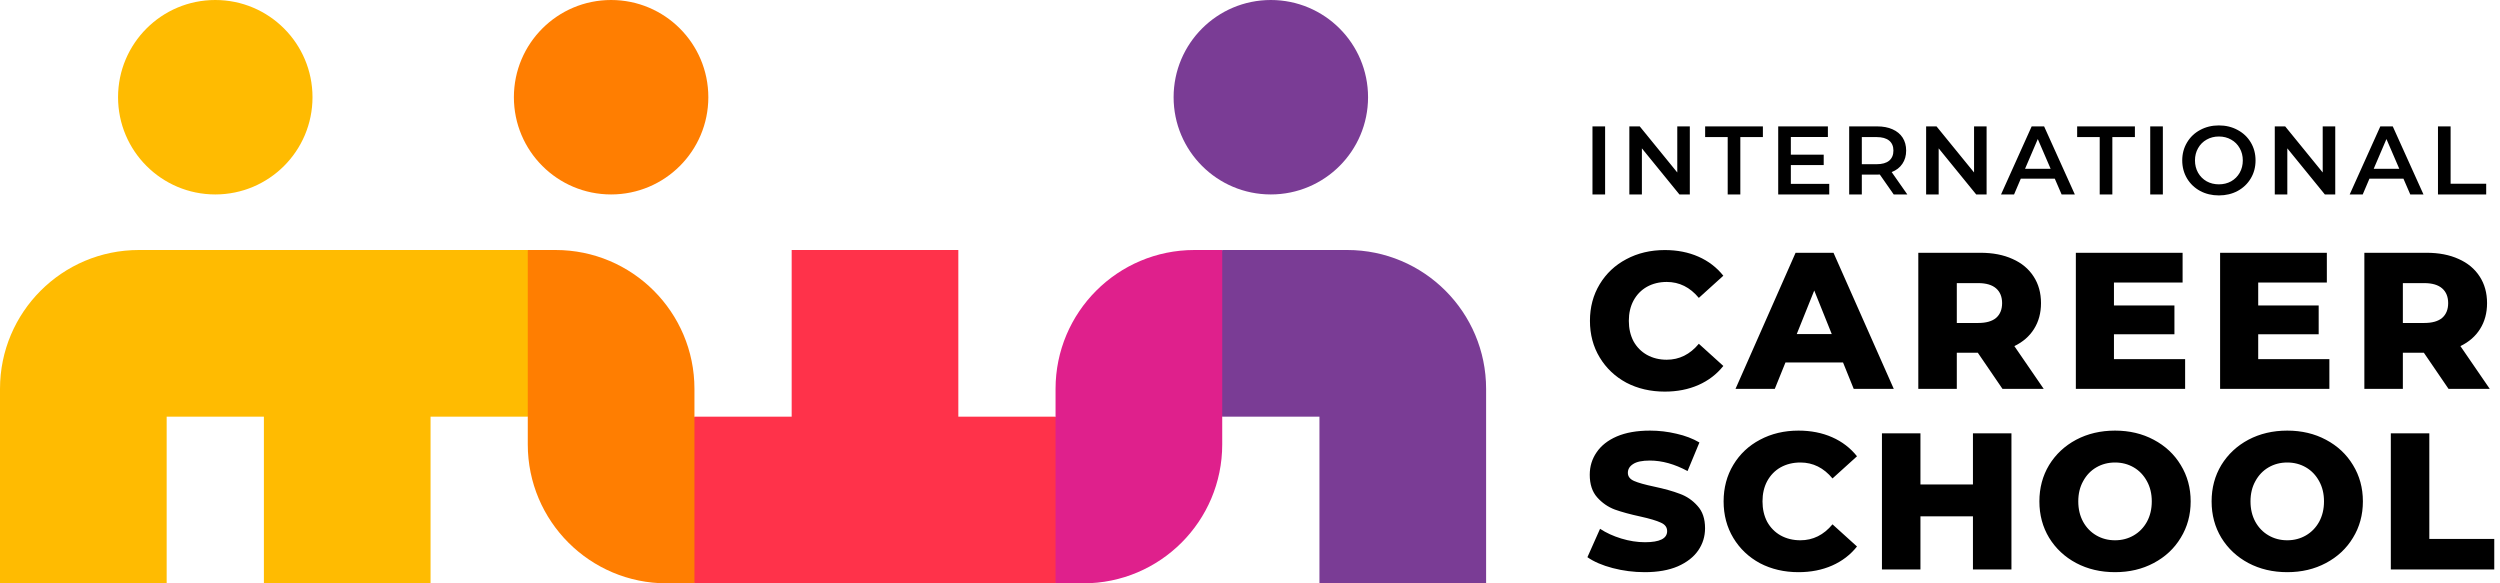
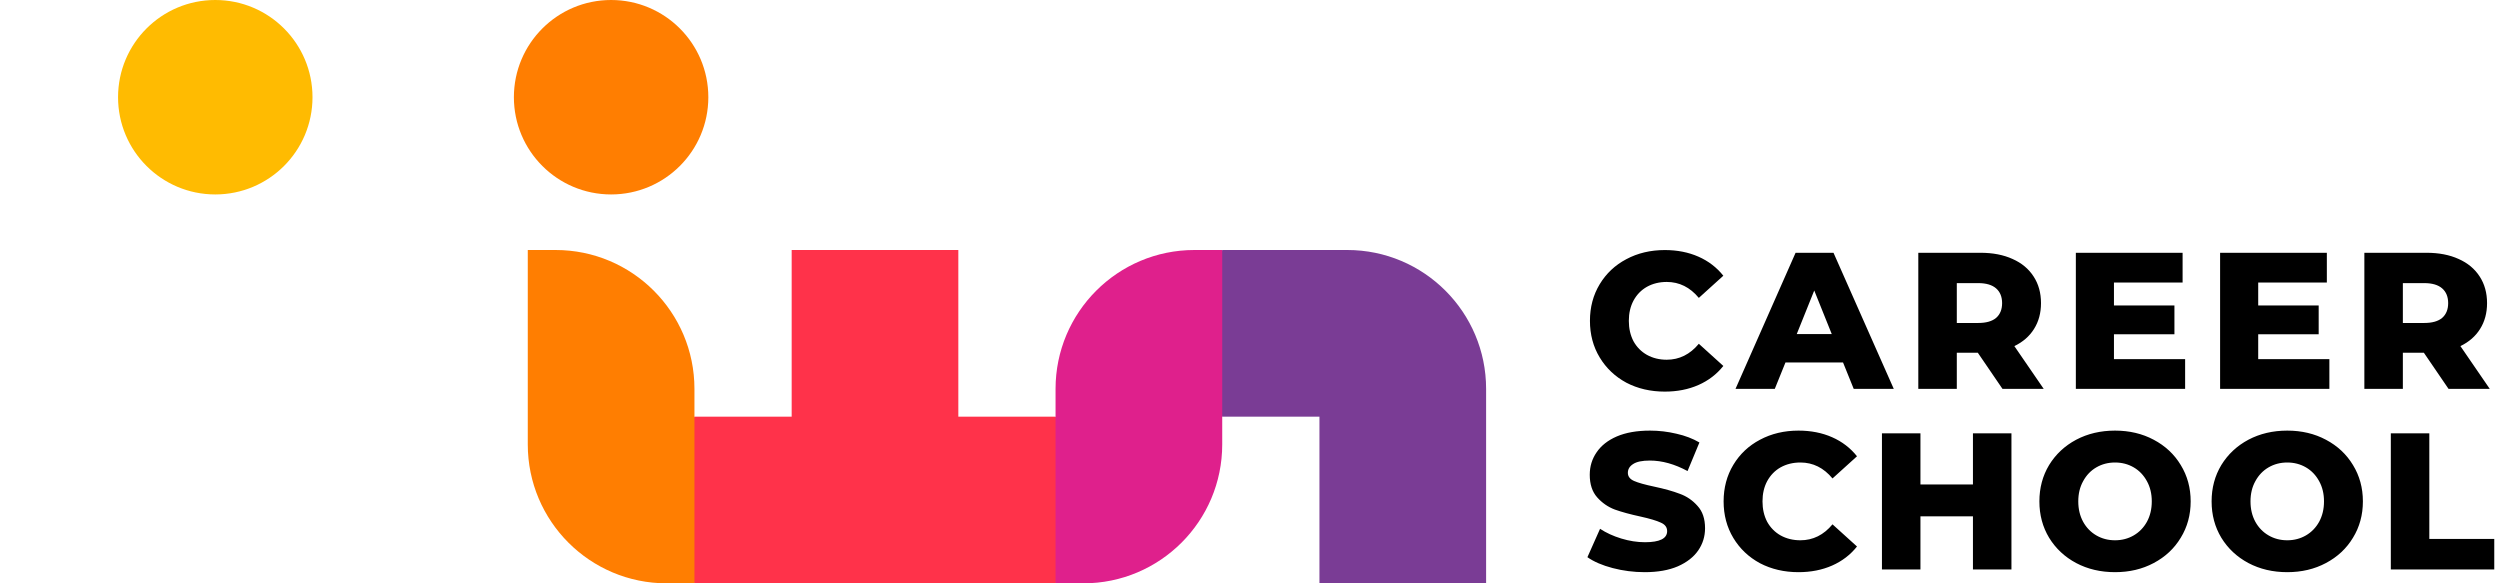
<svg xmlns="http://www.w3.org/2000/svg" width="180" height="42" viewBox="0 0 180 42" fill="none">
-   <circle cx="91.5" cy="7" r="7" fill="#7A3C95" />
  <circle cx="44" cy="7" r="7" fill="#FF7E01" />
  <circle cx="15.5" cy="7" r="7" fill="#FFBB01" />
  <path d="M119.866 28.196C118.839 28.196 117.915 27.981 117.094 27.552C116.282 27.113 115.643 26.507 115.176 25.732C114.709 24.957 114.476 24.08 114.476 23.1C114.476 22.12 114.709 21.243 115.176 20.468C115.643 19.693 116.282 19.091 117.094 18.662C117.915 18.223 118.839 18.004 119.866 18.004C120.762 18.004 121.569 18.163 122.288 18.48C123.007 18.797 123.604 19.255 124.08 19.852L122.316 21.448C121.681 20.683 120.911 20.3 120.006 20.3C119.474 20.3 118.998 20.417 118.578 20.65C118.167 20.883 117.845 21.215 117.612 21.644C117.388 22.064 117.276 22.549 117.276 23.1C117.276 23.651 117.388 24.141 117.612 24.57C117.845 24.99 118.167 25.317 118.578 25.55C118.998 25.783 119.474 25.9 120.006 25.9C120.911 25.9 121.681 25.517 122.316 24.752L124.08 26.348C123.604 26.945 123.007 27.403 122.288 27.72C121.569 28.037 120.762 28.196 119.866 28.196ZM132.698 26.096H128.554L127.784 28H124.956L129.282 18.2H132.012L136.352 28H133.468L132.698 26.096ZM131.886 24.052L130.626 20.916L129.366 24.052H131.886ZM142.402 25.396H140.89V28H138.118V18.2H142.598C143.484 18.2 144.254 18.349 144.908 18.648C145.561 18.937 146.065 19.357 146.42 19.908C146.774 20.449 146.952 21.089 146.952 21.826C146.952 22.535 146.784 23.156 146.448 23.688C146.121 24.211 145.65 24.621 145.034 24.92L147.148 28H144.18L142.402 25.396ZM144.152 21.826C144.152 21.369 144.007 21.014 143.718 20.762C143.428 20.51 142.999 20.384 142.43 20.384H140.89V23.254H142.43C142.999 23.254 143.428 23.133 143.718 22.89C144.007 22.638 144.152 22.283 144.152 21.826ZM157.329 25.858V28H149.461V18.2H157.147V20.342H152.205V21.994H156.559V24.066H152.205V25.858H157.329ZM167.715 25.858V28H159.847V18.2H167.533V20.342H162.591V21.994H166.945V24.066H162.591V25.858H167.715ZM174.518 25.396H173.006V28H170.234V18.2H174.714C175.6 18.2 176.37 18.349 177.024 18.648C177.677 18.937 178.181 19.357 178.536 19.908C178.89 20.449 179.068 21.089 179.068 21.826C179.068 22.535 178.9 23.156 178.564 23.688C178.237 24.211 177.766 24.621 177.15 24.92L179.264 28H176.296L174.518 25.396ZM176.268 21.826C176.268 21.369 176.123 21.014 175.834 20.762C175.544 20.51 175.115 20.384 174.546 20.384H173.006V23.254H174.546C175.115 23.254 175.544 23.133 175.834 22.89C176.123 22.638 176.268 22.283 176.268 21.826ZM118.424 41.196C117.631 41.196 116.861 41.098 116.114 40.902C115.367 40.706 114.761 40.445 114.294 40.118L115.204 38.074C115.643 38.363 116.151 38.597 116.73 38.774C117.309 38.951 117.878 39.04 118.438 39.04C119.502 39.04 120.034 38.774 120.034 38.242C120.034 37.962 119.88 37.757 119.572 37.626C119.273 37.486 118.788 37.341 118.116 37.192C117.379 37.033 116.763 36.865 116.268 36.688C115.773 36.501 115.349 36.207 114.994 35.806C114.639 35.405 114.462 34.863 114.462 34.182C114.462 33.585 114.625 33.048 114.952 32.572C115.279 32.087 115.764 31.704 116.408 31.424C117.061 31.144 117.859 31.004 118.802 31.004C119.446 31.004 120.081 31.079 120.706 31.228C121.331 31.368 121.882 31.578 122.358 31.858L121.504 33.916C120.571 33.412 119.665 33.16 118.788 33.16C118.237 33.16 117.836 33.244 117.584 33.412C117.332 33.571 117.206 33.781 117.206 34.042C117.206 34.303 117.355 34.499 117.654 34.63C117.953 34.761 118.433 34.896 119.096 35.036C119.843 35.195 120.459 35.367 120.944 35.554C121.439 35.731 121.863 36.021 122.218 36.422C122.582 36.814 122.764 37.351 122.764 38.032C122.764 38.62 122.601 39.152 122.274 39.628C121.947 40.104 121.457 40.487 120.804 40.776C120.151 41.056 119.357 41.196 118.424 41.196ZM129.49 41.196C128.464 41.196 127.54 40.981 126.718 40.552C125.906 40.113 125.267 39.507 124.8 38.732C124.334 37.957 124.1 37.08 124.1 36.1C124.1 35.12 124.334 34.243 124.8 33.468C125.267 32.693 125.906 32.091 126.718 31.662C127.54 31.223 128.464 31.004 129.49 31.004C130.386 31.004 131.194 31.163 131.912 31.48C132.631 31.797 133.228 32.255 133.704 32.852L131.94 34.448C131.306 33.683 130.536 33.3 129.63 33.3C129.098 33.3 128.622 33.417 128.202 33.65C127.792 33.883 127.47 34.215 127.236 34.644C127.012 35.064 126.9 35.549 126.9 36.1C126.9 36.651 127.012 37.141 127.236 37.57C127.47 37.99 127.792 38.317 128.202 38.55C128.622 38.783 129.098 38.9 129.63 38.9C130.536 38.9 131.306 38.517 131.94 37.752L133.704 39.348C133.228 39.945 132.631 40.403 131.912 40.72C131.194 41.037 130.386 41.196 129.49 41.196ZM144.824 31.2V41H142.052V37.178H138.272V41H135.5V31.2H138.272V34.882H142.052V31.2H144.824ZM152.282 41.196C151.246 41.196 150.312 40.977 149.482 40.538C148.66 40.099 148.012 39.493 147.536 38.718C147.069 37.943 146.836 37.071 146.836 36.1C146.836 35.129 147.069 34.257 147.536 33.482C148.012 32.707 148.66 32.101 149.482 31.662C150.312 31.223 151.246 31.004 152.282 31.004C153.318 31.004 154.246 31.223 155.068 31.662C155.898 32.101 156.547 32.707 157.014 33.482C157.49 34.257 157.728 35.129 157.728 36.1C157.728 37.071 157.49 37.943 157.014 38.718C156.547 39.493 155.898 40.099 155.068 40.538C154.246 40.977 153.318 41.196 152.282 41.196ZM152.282 38.9C152.776 38.9 153.224 38.783 153.626 38.55C154.027 38.317 154.344 37.99 154.578 37.57C154.811 37.141 154.928 36.651 154.928 36.1C154.928 35.549 154.811 35.064 154.578 34.644C154.344 34.215 154.027 33.883 153.626 33.65C153.224 33.417 152.776 33.3 152.282 33.3C151.787 33.3 151.339 33.417 150.938 33.65C150.536 33.883 150.219 34.215 149.986 34.644C149.752 35.064 149.636 35.549 149.636 36.1C149.636 36.651 149.752 37.141 149.986 37.57C150.219 37.99 150.536 38.317 150.938 38.55C151.339 38.783 151.787 38.9 152.282 38.9ZM164.682 41.196C163.646 41.196 162.712 40.977 161.882 40.538C161.06 40.099 160.412 39.493 159.936 38.718C159.469 37.943 159.236 37.071 159.236 36.1C159.236 35.129 159.469 34.257 159.936 33.482C160.412 32.707 161.06 32.101 161.882 31.662C162.712 31.223 163.646 31.004 164.682 31.004C165.718 31.004 166.646 31.223 167.468 31.662C168.298 32.101 168.947 32.707 169.414 33.482C169.89 34.257 170.128 35.129 170.128 36.1C170.128 37.071 169.89 37.943 169.414 38.718C168.947 39.493 168.298 40.099 167.468 40.538C166.646 40.977 165.718 41.196 164.682 41.196ZM164.682 38.9C165.176 38.9 165.624 38.783 166.026 38.55C166.427 38.317 166.744 37.99 166.978 37.57C167.211 37.141 167.328 36.651 167.328 36.1C167.328 35.549 167.211 35.064 166.978 34.644C166.744 34.215 166.427 33.883 166.026 33.65C165.624 33.417 165.176 33.3 164.682 33.3C164.187 33.3 163.739 33.417 163.338 33.65C162.936 33.883 162.619 34.215 162.386 34.644C162.152 35.064 162.036 35.549 162.036 36.1C162.036 36.651 162.152 37.141 162.386 37.57C162.619 37.99 162.936 38.317 163.338 38.55C163.739 38.783 164.187 38.9 164.682 38.9ZM172.139 31.2H174.911V38.802H179.587V41H172.139V31.2Z" fill="black" />
-   <path d="M114.658 9.1H115.568V14H114.658V9.1ZM121.667 9.1V14H120.918L118.216 10.682V14H117.313V9.1H118.062L120.764 12.418V9.1H121.667ZM124.394 9.87H122.77V9.1H126.928V9.87H125.304V14H124.394V9.87ZM131.706 13.237V14H128.031V9.1H131.608V9.863H128.941V11.137H131.307V11.886H128.941V13.237H131.706ZM136.347 14L135.346 12.565C135.304 12.57 135.241 12.572 135.157 12.572H134.051V14H133.141V9.1H135.157C135.581 9.1 135.95 9.17 136.263 9.31C136.58 9.45 136.823 9.651 136.991 9.912C137.159 10.173 137.243 10.484 137.243 10.843C137.243 11.212 137.152 11.529 136.97 11.795C136.792 12.061 136.536 12.259 136.2 12.39L137.327 14H136.347ZM136.326 10.843C136.326 10.53 136.223 10.29 136.018 10.122C135.812 9.954 135.511 9.87 135.115 9.87H134.051V11.823H135.115C135.511 11.823 135.812 11.739 136.018 11.571C136.223 11.398 136.326 11.156 136.326 10.843ZM143.035 9.1V14H142.286L139.584 10.682V14H138.681V9.1H139.43L142.132 12.418V9.1H143.035ZM147.946 12.866H145.496L145.013 14H144.075L146.28 9.1H147.176L149.388 14H148.436L147.946 12.866ZM147.645 12.152L146.721 10.01L145.804 12.152H147.645ZM151.179 9.87H149.555V9.1H153.713V9.87H152.089V14H151.179V9.87ZM154.816 9.1H155.726V14H154.816V9.1ZM159.76 14.07C159.261 14.07 158.811 13.963 158.409 13.748C158.008 13.529 157.693 13.228 157.464 12.845C157.236 12.458 157.121 12.026 157.121 11.55C157.121 11.074 157.236 10.645 157.464 10.262C157.693 9.875 158.008 9.574 158.409 9.359C158.811 9.14 159.261 9.03 159.76 9.03C160.26 9.03 160.71 9.14 161.111 9.359C161.513 9.574 161.828 9.872 162.056 10.255C162.285 10.638 162.399 11.069 162.399 11.55C162.399 12.031 162.285 12.462 162.056 12.845C161.828 13.228 161.513 13.529 161.111 13.748C160.71 13.963 160.26 14.07 159.76 14.07ZM159.76 13.272C160.087 13.272 160.381 13.2 160.642 13.055C160.904 12.906 161.109 12.7 161.258 12.439C161.408 12.173 161.482 11.877 161.482 11.55C161.482 11.223 161.408 10.929 161.258 10.668C161.109 10.402 160.904 10.197 160.642 10.052C160.381 9.903 160.087 9.828 159.76 9.828C159.434 9.828 159.14 9.903 158.878 10.052C158.617 10.197 158.412 10.402 158.262 10.668C158.113 10.929 158.038 11.223 158.038 11.55C158.038 11.877 158.113 12.173 158.262 12.439C158.412 12.7 158.617 12.906 158.878 13.055C159.14 13.2 159.434 13.272 159.76 13.272ZM168.138 9.1V14H167.389L164.687 10.682V14H163.784V9.1H164.533L167.235 12.418V9.1H168.138ZM173.049 12.866H170.599L170.116 14H169.178L171.383 9.1H172.279L174.491 14H173.539L173.049 12.866ZM172.748 12.152L171.824 10.01L170.907 12.152H172.748ZM175.534 9.1H176.444V13.23H179.006V14H175.534V9.1Z" fill="black" />
-   <path fill-rule="evenodd" clip-rule="evenodd" d="M10 18C4.477 18 0 22.477 0 28V42H12V30H19V42H31V30H38L42 24L38 18H31H19H12H10Z" fill="#FFBB01" />
  <path fill-rule="evenodd" clip-rule="evenodd" d="M40 18H38V32C38 37.523 42.477 42 48 42H50L54 36L50 30V28C50 22.477 45.523 18 40 18Z" fill="#FF7E01" />
-   <path fill-rule="evenodd" clip-rule="evenodd" d="M69 18H57V30H50V42H57H69H76L80 36L76 30H69V18Z" fill="#FF324A" />
+   <path fill-rule="evenodd" clip-rule="evenodd" d="M69 18H57V30H50V42H69H76L80 36L76 30H69V18Z" fill="#FF324A" />
  <path fill-rule="evenodd" clip-rule="evenodd" d="M86 18C80.477 18 76 22.477 76 28V42H78C83.523 42 88 37.523 88 32V30L92 24L88 18H86Z" fill="#DF208C" />
  <path fill-rule="evenodd" clip-rule="evenodd" d="M95 18H88V30H95V42H107V28C107 22.477 102.523 18 97 18H95Z" fill="#7A3C95" />
</svg>